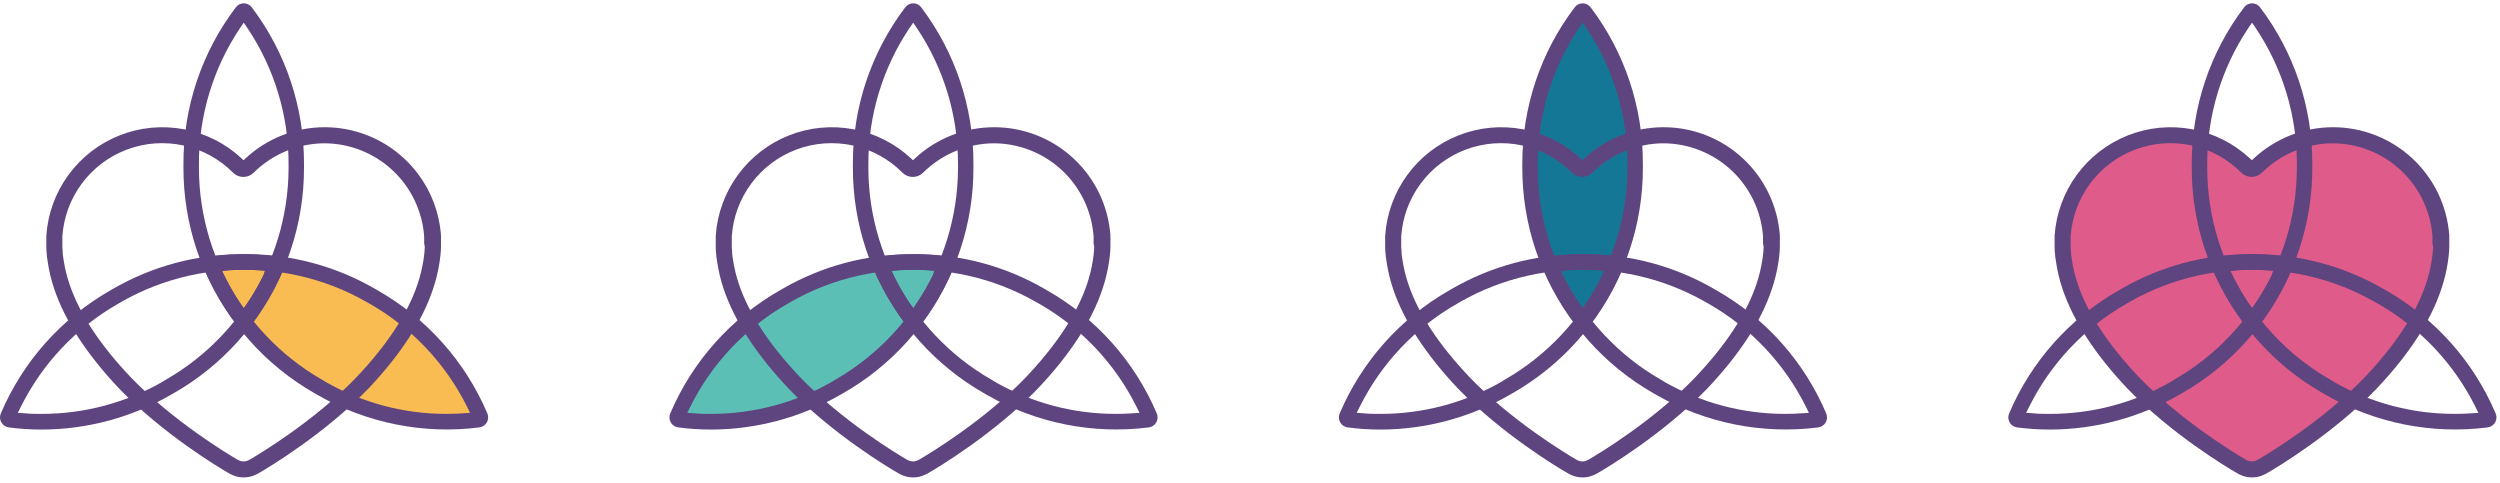
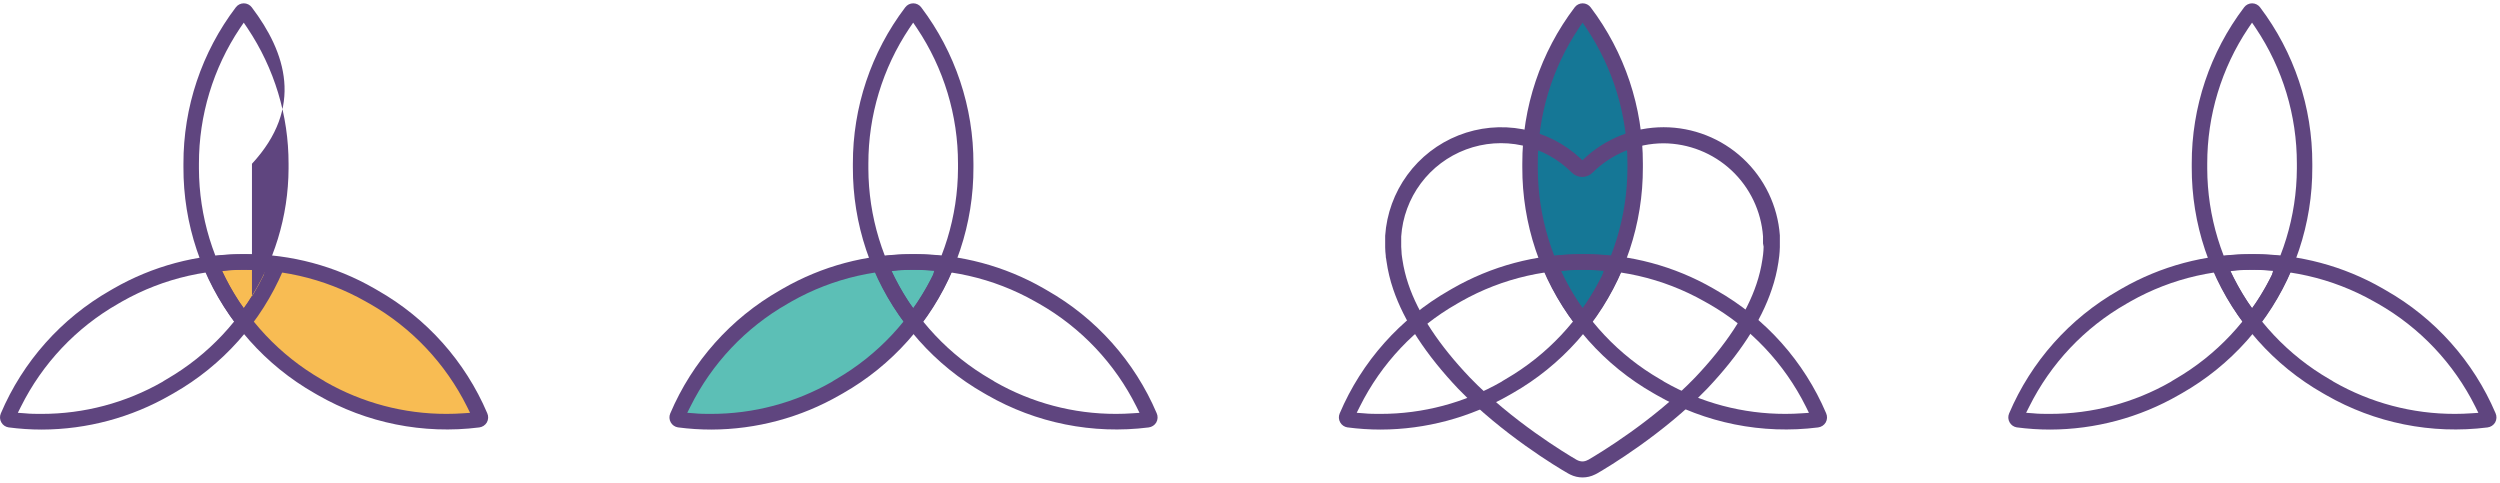
<svg xmlns="http://www.w3.org/2000/svg" width="331" height="64" viewBox="0 0 331 64" fill="none">
  <path d="M27.908 35.185L30.723 40.789L38.199 48.958L42.3 51.463L51.998 55.531L61.492 56.052L63.892 55.32L61.386 50.415L53.772 42.009L45.326 37.275L35.727 34.565H27.908V35.185Z" fill="#F8BC53" />
-   <path d="M33.334 0.968C33.211 0.804 33.052 0.671 32.869 0.58C32.686 0.488 32.484 0.44 32.279 0.44C32.074 0.44 31.872 0.488 31.689 0.58C31.506 0.671 31.347 0.804 31.224 0.968C26.703 6.925 24.266 14.204 24.288 21.683V22.151C24.262 29.617 26.687 36.885 31.191 42.839C31.318 43.007 31.482 43.143 31.67 43.237C31.858 43.331 32.066 43.38 32.276 43.38C32.486 43.38 32.694 43.331 32.882 43.237C33.07 43.143 33.234 43.007 33.36 42.839C37.862 36.879 40.283 29.606 40.25 22.137V21.683C40.274 14.207 37.844 6.93 33.334 0.968ZM38.206 22.329C38.178 28.647 36.291 34.817 32.78 40.07L32.273 40.789L31.745 40.07C28.242 34.815 26.362 28.645 26.339 22.329V21.669C26.332 15.287 28.22 9.045 31.765 3.737L32.273 2.998L32.774 3.737C36.327 9.046 38.218 15.294 38.206 21.683V22.342V22.329Z" fill="#5F457F" />
+   <path d="M33.334 0.968C33.211 0.804 33.052 0.671 32.869 0.58C32.686 0.488 32.484 0.44 32.279 0.44C32.074 0.44 31.872 0.488 31.689 0.58C31.506 0.671 31.347 0.804 31.224 0.968C26.703 6.925 24.266 14.204 24.288 21.683V22.151C24.262 29.617 26.687 36.885 31.191 42.839C31.318 43.007 31.482 43.143 31.67 43.237C31.858 43.331 32.066 43.38 32.276 43.38C32.486 43.38 32.694 43.331 32.882 43.237C33.07 43.143 33.234 43.007 33.36 42.839V21.683C40.274 14.207 37.844 6.93 33.334 0.968ZM38.206 22.329C38.178 28.647 36.291 34.817 32.78 40.07L32.273 40.789L31.745 40.07C28.242 34.815 26.362 28.645 26.339 22.329V21.669C26.332 15.287 28.22 9.045 31.765 3.737L32.273 2.998L32.774 3.737C36.327 9.046 38.218 15.294 38.206 21.683V22.342V22.329Z" fill="#5F457F" />
  <path d="M14.61 38.448C8.123 42.148 3.027 47.873 0.106 54.746C0.025 54.935 -0.01 55.14 0.002 55.344C0.015 55.549 0.075 55.748 0.178 55.926C0.276 56.101 0.413 56.251 0.577 56.365C0.742 56.479 0.93 56.555 1.128 56.585C2.59 56.778 4.063 56.875 5.538 56.875C11.519 56.86 17.391 55.283 22.574 52.3L22.983 52.069C29.466 48.377 34.561 42.661 37.487 35.798C37.569 35.605 37.605 35.396 37.594 35.187C37.582 34.978 37.523 34.774 37.422 34.592C37.32 34.413 37.179 34.26 37.008 34.145C36.838 34.031 36.643 33.958 36.439 33.932C34.987 33.748 33.525 33.656 32.062 33.655C26.075 33.656 20.193 35.23 15.006 38.218L14.61 38.448ZM16.192 39.899C21.692 36.79 27.981 35.362 34.283 35.791L35.055 35.851L34.89 36.47L34.784 36.675C31.973 42.322 27.564 47.02 22.106 50.184L21.698 50.428L21.526 50.546C16.645 53.34 11.117 54.806 5.492 54.799C4.754 54.799 4.009 54.799 3.27 54.719L2.361 54.654L2.769 53.843C5.613 48.128 10.089 43.387 15.632 40.222L16.192 39.899Z" fill="#5F457F" />
  <path d="M64.459 55.932C64.563 55.746 64.622 55.538 64.631 55.325C64.641 55.112 64.599 54.9 64.511 54.706C61.587 47.845 56.491 42.133 50.007 38.448L49.565 38.191C44.392 35.217 38.529 33.651 32.562 33.648C31.103 33.649 29.645 33.741 28.198 33.925C27.994 33.951 27.799 34.024 27.629 34.139C27.458 34.253 27.317 34.406 27.215 34.585C27.114 34.759 27.055 34.954 27.041 35.156C27.027 35.357 27.06 35.558 27.136 35.745C30.057 42.631 35.161 48.367 41.66 52.069L42.063 52.3C48.534 56.021 56.044 57.528 63.45 56.592C63.657 56.566 63.856 56.494 64.031 56.379C64.206 56.265 64.352 56.112 64.459 55.932ZM61.334 54.719C60.595 54.772 59.863 54.798 59.125 54.798C53.496 54.807 47.964 53.341 43.078 50.546L42.821 50.374L42.518 50.203C37.054 47.04 32.638 42.346 29.813 36.701L29.424 35.897L30.294 35.791C36.596 35.362 42.886 36.79 48.385 39.898L48.735 40.096L48.952 40.215C54.502 43.381 58.985 48.124 61.835 53.842L62.237 54.66L61.334 54.719Z" fill="#5F457F" />
-   <path d="M42.999 16.844C39.103 16.843 35.352 18.32 32.503 20.977L32.246 21.215L31.996 20.977C29.865 18.993 27.216 17.653 24.355 17.113C21.495 16.573 18.539 16.854 15.832 17.925C13.125 18.996 10.777 20.813 9.06 23.164C7.343 25.515 6.328 28.305 6.132 31.21V31.328C6.132 31.631 6.132 31.935 6.132 32.251V32.746C6.132 33.141 6.171 33.511 6.211 33.873C6.211 33.998 6.211 34.124 6.257 34.249L6.31 34.611C6.489 35.865 6.785 37.099 7.193 38.297C8.631 42.529 11.531 46.967 15.81 51.483C21.539 57.416 28.943 61.893 30.367 62.691C30.447 62.742 30.53 62.786 30.618 62.822C31.129 63.079 31.694 63.213 32.266 63.213C32.838 63.213 33.403 63.079 33.914 62.822L34.178 62.691C35.569 61.893 42.979 57.449 48.755 51.469C53.02 46.967 55.914 42.536 57.325 38.284C57.721 37.126 58.013 35.934 58.196 34.724L58.308 33.886C58.347 33.53 58.374 33.161 58.387 32.739V32.245C58.387 31.935 58.387 31.625 58.387 31.322V31.157C58.102 27.269 56.358 23.633 53.504 20.979C50.65 18.324 46.897 16.847 42.999 16.844ZM56.238 32.667C56.238 33.029 56.198 33.326 56.172 33.656C56.172 33.748 56.158 33.847 56.132 33.952L56.073 34.381C55.909 35.474 55.648 36.551 55.295 37.598C53.976 41.554 51.22 45.701 47.172 49.973C41.628 55.735 34.455 60.04 33.07 60.851L32.938 60.91C32.734 61.023 32.506 61.087 32.273 61.095C32.022 61.093 31.776 61.032 31.554 60.917L31.475 60.877C30.057 60.053 22.904 55.742 17.36 49.999C13.278 45.714 10.516 41.547 9.198 37.611C8.84 36.558 8.578 35.474 8.413 34.374L8.354 33.972L8.314 33.656C8.314 33.365 8.268 33.049 8.255 32.686V32.258C8.255 31.981 8.255 31.717 8.255 31.453V31.308C8.425 28.768 9.324 26.331 10.844 24.289C12.364 22.247 14.441 20.686 16.825 19.794C19.21 18.902 21.801 18.717 24.288 19.26C26.775 19.803 29.053 21.052 30.849 22.856C31.028 23.037 31.242 23.181 31.477 23.279C31.712 23.377 31.965 23.428 32.22 23.428C32.475 23.428 32.727 23.377 32.962 23.279C33.198 23.181 33.411 23.037 33.591 22.856C36.09 20.385 39.458 18.991 42.973 18.973C46.317 18.989 49.533 20.266 51.977 22.549C54.421 24.832 55.914 27.953 56.158 31.289V31.427C56.158 31.698 56.158 31.961 56.158 32.225L56.238 32.667Z" fill="#5F457F" />
  <path d="M89.708 54.798L92.523 49.689L97.738 43.366L106.401 37.69L113.594 35.185L120.879 34.459H125.276L123.688 38.422L119.125 45.259L110.99 51.561L100.764 54.798L92.84 55.84L89.708 54.798Z" fill="#5CBFB6" />
  <path d="M121.967 0.968C121.844 0.804 121.685 0.671 121.502 0.58C121.318 0.488 121.117 0.44 120.912 0.44C120.707 0.44 120.505 0.488 120.322 0.58C120.139 0.671 119.98 0.804 119.857 0.968C115.336 6.925 112.899 14.204 112.921 21.683V22.151C112.895 29.617 115.32 36.885 119.824 42.839C119.951 43.007 120.115 43.143 120.303 43.237C120.491 43.331 120.698 43.38 120.909 43.38C121.119 43.38 121.326 43.331 121.515 43.237C121.703 43.143 121.867 43.007 121.993 42.839C126.495 36.879 128.915 29.606 128.883 22.137V21.683C128.907 14.207 126.477 6.93 121.967 0.968ZM126.839 22.329C126.81 28.647 124.923 34.817 121.413 40.07L120.905 40.789L120.378 40.07C116.874 34.815 114.994 28.645 114.972 22.329V21.669C114.965 15.287 116.853 9.045 120.398 3.737L120.905 2.998L121.406 3.737C124.96 9.046 126.851 15.294 126.839 21.683V22.342V22.329Z" fill="#5F457F" />
  <path d="M103.243 38.448C96.755 42.148 91.66 47.873 88.739 54.746C88.658 54.935 88.623 55.14 88.635 55.344C88.648 55.549 88.708 55.748 88.811 55.926C88.909 56.101 89.045 56.251 89.21 56.365C89.374 56.479 89.563 56.555 89.761 56.585C91.223 56.778 92.696 56.875 94.171 56.875C100.151 56.86 106.024 55.283 111.207 52.3L111.616 52.069C118.099 48.377 123.194 42.661 126.12 35.798C126.202 35.605 126.238 35.396 126.227 35.187C126.215 34.978 126.156 34.774 126.054 34.592C125.953 34.413 125.812 34.26 125.641 34.145C125.471 34.031 125.276 33.958 125.072 33.932C123.62 33.748 122.158 33.656 120.694 33.655C114.708 33.656 108.826 35.23 103.639 38.218L103.243 38.448ZM104.825 39.899C110.324 36.79 116.614 35.362 122.916 35.791L123.687 35.851L123.523 36.47L123.417 36.675C120.605 42.322 116.197 47.02 110.739 50.184L110.33 50.428L110.159 50.546C105.278 53.34 99.749 54.806 94.125 54.799C93.387 54.799 92.642 54.799 91.903 54.719L90.993 54.654L91.402 53.843C94.245 48.128 98.722 43.387 104.265 40.222L104.825 39.899Z" fill="#5F457F" />
  <path d="M153.092 55.932C153.196 55.746 153.255 55.538 153.264 55.325C153.274 55.112 153.232 54.9 153.144 54.706C150.22 47.845 145.124 42.133 138.64 38.448L138.198 38.191C133.025 35.217 127.163 33.651 121.195 33.648C119.736 33.649 118.278 33.741 116.831 33.925C116.627 33.951 116.432 34.024 116.262 34.139C116.091 34.253 115.95 34.406 115.849 34.585C115.748 34.759 115.688 34.954 115.674 35.156C115.66 35.357 115.693 35.558 115.769 35.745C118.69 42.631 123.794 48.367 130.294 52.069L130.696 52.3C137.167 56.021 144.677 57.528 152.083 56.592C152.29 56.566 152.489 56.494 152.664 56.379C152.839 56.265 152.985 56.112 153.092 55.932ZM149.967 54.719C149.228 54.772 148.496 54.798 147.758 54.798C142.129 54.807 136.597 53.341 131.711 50.546L131.454 50.374L131.151 50.203C125.688 47.04 121.271 42.346 118.446 36.701L118.057 35.897L118.927 35.791C125.23 35.362 131.519 36.79 137.018 39.898L137.368 40.096L137.585 40.215C143.135 43.381 147.618 48.124 150.468 53.842L150.87 54.66L149.967 54.719Z" fill="#5F457F" />
-   <path d="M131.632 16.844C127.736 16.843 123.985 18.32 121.136 20.977L120.879 21.215L120.628 20.977C118.498 18.993 115.849 17.653 112.988 17.113C110.128 16.573 107.172 16.854 104.465 17.925C101.758 18.996 99.41 20.813 97.693 23.164C95.976 25.515 94.961 28.305 94.765 31.21V31.328C94.765 31.631 94.765 31.935 94.765 32.251V32.746C94.765 33.141 94.804 33.511 94.844 33.873C94.844 33.998 94.844 34.124 94.89 34.249L94.943 34.611C95.122 35.865 95.418 37.099 95.826 38.297C97.263 42.529 100.164 46.967 104.443 51.483C110.172 57.416 117.576 61.893 119 62.691C119.079 62.742 119.163 62.786 119.251 62.822C119.762 63.079 120.326 63.213 120.899 63.213C121.471 63.213 122.035 63.079 122.547 62.822L122.811 62.691C124.202 61.893 131.612 57.449 137.387 51.469C141.653 46.967 144.547 42.536 145.958 38.284C146.354 37.126 146.646 35.934 146.828 34.724L146.941 33.886C146.98 33.53 147.006 33.161 147.02 32.739V32.245C147.02 31.935 147.02 31.625 147.02 31.322V31.157C146.735 27.269 144.991 23.633 142.137 20.979C139.282 18.324 135.53 16.847 131.632 16.844ZM144.87 32.667C144.87 33.029 144.831 33.326 144.804 33.656C144.804 33.748 144.791 33.847 144.765 33.952L144.706 34.381C144.542 35.474 144.281 36.551 143.928 37.598C142.609 41.554 139.853 45.701 135.805 49.973C130.261 55.735 123.088 60.04 121.703 60.851L121.571 60.91C121.367 61.023 121.139 61.087 120.905 61.095C120.655 61.093 120.409 61.032 120.187 60.917L120.108 60.877C118.69 60.053 111.537 55.742 105.992 49.999C101.911 45.714 99.149 41.547 97.83 37.611C97.473 36.558 97.21 35.474 97.046 34.374L96.986 33.972L96.947 33.656C96.947 33.365 96.901 33.049 96.888 32.686V32.258C96.888 31.981 96.888 31.717 96.888 31.453V31.308C97.058 28.768 97.957 26.331 99.477 24.289C100.997 22.247 103.074 20.686 105.458 19.794C107.842 18.902 110.433 18.717 112.921 19.26C115.408 19.803 117.686 21.052 119.481 22.856C119.661 23.037 119.874 23.181 120.11 23.279C120.345 23.377 120.598 23.428 120.853 23.428C121.108 23.428 121.36 23.377 121.595 23.279C121.831 23.181 122.044 23.037 122.224 22.856C124.723 20.385 128.091 18.991 131.606 18.973C134.95 18.989 138.166 20.266 140.61 22.549C143.054 24.832 144.547 27.953 144.791 31.289V31.427C144.791 31.698 144.791 31.961 144.791 32.225L144.87 32.667Z" fill="#5F457F" />
  <path d="M209.512 1.601L206.69 6.189L204.284 12.446L202.629 19.586L203.13 28.097L205.319 36.338L209.532 42.7L213.665 36.754L216.691 25.486L215.465 13.389L212.32 5.464L209.512 1.601Z" fill="#157796" />
  <path d="M210.6 0.968C210.477 0.804 210.318 0.671 210.135 0.58C209.952 0.488 209.75 0.44 209.545 0.44C209.34 0.44 209.138 0.488 208.955 0.58C208.772 0.671 208.613 0.804 208.49 0.968C203.969 6.925 201.532 14.204 201.554 21.683V22.151C201.528 29.617 203.953 36.885 208.457 42.839C208.584 43.007 208.748 43.143 208.936 43.237C209.124 43.331 209.331 43.38 209.542 43.38C209.752 43.38 209.959 43.331 210.148 43.237C210.336 43.143 210.5 43.007 210.626 42.839C215.128 36.879 217.548 29.606 217.516 22.137V21.683C217.54 14.207 215.11 6.93 210.6 0.968ZM215.472 22.329C215.443 28.647 213.556 34.817 210.046 40.07L209.538 40.789L209.011 40.07C205.508 34.815 203.627 28.645 203.605 22.329V21.669C203.598 15.287 205.486 9.045 209.031 3.737L209.538 2.998L210.039 3.737C213.593 9.046 215.484 15.294 215.472 21.683V22.342V22.329Z" fill="#5F457F" />
  <path d="M191.876 38.448C185.388 42.148 180.293 47.873 177.372 54.746C177.291 54.935 177.256 55.14 177.268 55.344C177.281 55.549 177.341 55.748 177.444 55.926C177.542 56.101 177.678 56.251 177.843 56.365C178.007 56.479 178.196 56.555 178.394 56.585C179.856 56.778 181.329 56.875 182.804 56.875C188.784 56.86 194.657 55.283 199.84 52.3L200.249 52.069C206.732 48.377 211.827 42.661 214.753 35.798C214.835 35.605 214.871 35.396 214.86 35.187C214.848 34.978 214.789 34.774 214.687 34.592C214.586 34.413 214.445 34.26 214.274 34.145C214.104 34.031 213.909 33.958 213.705 33.932C212.253 33.748 210.791 33.656 209.327 33.655C203.341 33.656 197.459 35.23 192.272 38.218L191.876 38.448ZM193.458 39.899C198.957 36.79 205.247 35.362 211.549 35.791L212.321 35.851L212.156 36.47L212.05 36.675C209.238 42.322 204.83 47.02 199.372 50.184L198.963 50.428L198.792 50.546C193.911 53.34 188.382 54.806 182.758 54.799C182.02 54.799 181.275 54.799 180.536 54.719L179.627 54.654L180.035 53.843C182.878 48.128 187.355 43.387 192.898 40.222L193.458 39.899Z" fill="#5F457F" />
  <path d="M241.725 55.932C241.829 55.746 241.888 55.538 241.898 55.325C241.907 55.112 241.866 54.9 241.777 54.706C238.853 47.845 233.757 42.133 227.273 38.448L226.831 38.191C221.658 35.217 215.796 33.651 209.828 33.648C208.369 33.649 206.912 33.741 205.464 33.925C205.26 33.951 205.065 34.024 204.895 34.139C204.724 34.253 204.583 34.406 204.482 34.585C204.381 34.759 204.321 34.954 204.307 35.156C204.294 35.357 204.326 35.558 204.403 35.745C207.324 42.631 212.427 48.367 218.927 52.069L219.329 52.3C225.8 56.021 233.31 57.528 240.716 56.592C240.923 56.566 241.122 56.494 241.297 56.379C241.472 56.265 241.618 56.112 241.725 55.932ZM238.6 54.719C237.861 54.772 237.129 54.798 236.391 54.798C230.762 54.807 225.23 53.341 220.344 50.546L220.087 50.374L219.784 50.203C214.321 47.04 209.904 42.346 207.079 36.701L206.69 35.897L207.561 35.791C213.863 35.362 220.152 36.79 225.651 39.898L226.001 40.096L226.218 40.215C231.768 43.381 236.251 48.124 239.101 53.842L239.503 54.66L238.6 54.719Z" fill="#5F457F" />
  <path d="M220.265 16.844C216.369 16.843 212.618 18.32 209.769 20.977L209.512 21.215L209.261 20.977C207.131 18.993 204.482 17.653 201.621 17.113C198.76 16.573 195.805 16.854 193.098 17.925C190.391 18.996 188.042 20.813 186.326 23.164C184.609 25.515 183.593 28.305 183.397 31.21V31.328C183.397 31.631 183.397 31.935 183.397 32.251V32.746C183.397 33.141 183.437 33.511 183.477 33.873C183.477 33.998 183.477 34.124 183.523 34.249L183.575 34.611C183.755 35.865 184.05 37.099 184.459 38.297C185.896 42.529 188.797 46.967 193.076 51.483C198.805 57.416 206.209 61.893 207.633 62.691C207.712 62.742 207.796 62.786 207.883 62.822C208.395 63.079 208.959 63.213 209.532 63.213C210.104 63.213 210.668 63.079 211.18 62.822L211.443 62.691C212.835 61.893 220.245 57.449 226.02 51.469C230.286 46.967 233.18 42.536 234.591 38.284C234.987 37.126 235.278 35.934 235.461 34.724L235.573 33.886C235.613 33.53 235.639 33.161 235.652 32.739V32.245C235.652 31.935 235.652 31.625 235.652 31.322V31.157C235.368 27.269 233.623 23.633 230.769 20.979C227.915 18.324 224.163 16.847 220.265 16.844ZM233.503 32.667C233.503 33.029 233.464 33.326 233.437 33.656C233.437 33.748 233.424 33.847 233.398 33.952L233.338 34.381C233.174 35.474 232.914 36.551 232.56 37.598C231.242 41.554 228.486 45.701 224.438 49.973C218.893 55.735 211.72 60.04 210.336 60.851L210.204 60.91C210 61.023 209.772 61.087 209.538 61.095C209.288 61.093 209.042 61.032 208.82 60.917L208.74 60.877C207.323 60.053 200.17 55.742 194.625 49.999C190.544 45.714 187.782 41.547 186.463 37.611C186.106 36.558 185.843 35.474 185.679 34.374L185.619 33.972L185.58 33.656C185.58 33.365 185.534 33.049 185.52 32.686V32.258C185.52 31.981 185.52 31.717 185.52 31.453V31.308C185.691 28.768 186.59 26.331 188.11 24.289C189.63 22.247 191.706 20.686 194.091 19.794C196.475 18.902 199.066 18.717 201.553 19.26C204.041 19.803 206.319 21.052 208.114 22.856C208.294 23.037 208.507 23.181 208.743 23.279C208.978 23.377 209.23 23.428 209.485 23.428C209.74 23.428 209.993 23.377 210.228 23.279C210.464 23.181 210.677 23.037 210.857 22.856C213.356 20.385 216.724 18.991 220.238 18.973C223.583 18.989 226.798 20.266 229.243 22.549C231.687 24.832 233.18 27.953 233.424 31.289V31.427C233.424 31.698 233.424 31.961 233.424 32.225L233.503 32.667Z" fill="#5F457F" />
-   <path d="M298.145 21.907L292.35 18.999L286.911 17.977L280.443 19.942L275.123 24.656L273.145 31.018L273.666 37.169L278.881 46.769L284.61 52.709L288.579 56.862L296.404 61.095L298.165 62.519L303.479 59.697L311.726 52.709L317.475 46.452L322.143 39.048L323.105 33.649L322.143 26.219L318.517 21.894L314.034 18.999L309.544 17.977L304.098 18.604L299.325 21.419L298.145 21.907Z" fill="#DF5B8A" />
  <path d="M299.233 0.968C299.11 0.804 298.951 0.671 298.767 0.58C298.584 0.488 298.382 0.44 298.178 0.44C297.973 0.44 297.771 0.488 297.588 0.58C297.405 0.671 297.246 0.804 297.123 0.968C292.602 6.925 290.165 14.204 290.187 21.683V22.151C290.161 29.617 292.586 36.885 297.09 42.839C297.217 43.007 297.38 43.143 297.569 43.237C297.757 43.331 297.964 43.38 298.174 43.38C298.385 43.38 298.592 43.331 298.78 43.237C298.969 43.143 299.132 43.007 299.259 42.839C303.761 36.879 306.181 29.606 306.149 22.137V21.683C306.173 14.207 303.743 6.93 299.233 0.968ZM304.105 22.329C304.076 28.647 302.189 34.817 298.679 40.07L298.171 40.789L297.644 40.07C294.14 34.815 292.26 28.645 292.238 22.329V21.669C292.23 15.287 294.119 9.045 297.664 3.737L298.171 2.998L298.672 3.737C302.225 9.046 304.117 15.294 304.105 21.683V22.342V22.329Z" fill="#5F457F" />
  <path d="M280.509 38.448C274.021 42.148 268.926 47.873 266.005 54.746C265.924 54.935 265.889 55.14 265.901 55.344C265.914 55.549 265.974 55.748 266.077 55.926C266.175 56.101 266.311 56.251 266.476 56.365C266.64 56.479 266.829 56.555 267.026 56.585C268.489 56.778 269.962 56.875 271.437 56.875C277.417 56.86 283.29 55.283 288.473 52.3L288.882 52.069C295.365 48.377 300.46 42.661 303.386 35.798C303.467 35.605 303.504 35.396 303.492 35.187C303.481 34.978 303.422 34.774 303.32 34.592C303.219 34.413 303.078 34.26 302.907 34.145C302.737 34.031 302.542 33.958 302.338 33.932C300.886 33.748 299.424 33.656 297.96 33.655C291.974 33.656 286.092 35.23 280.904 38.218L280.509 38.448ZM282.091 39.899C287.59 36.79 293.88 35.362 300.182 35.791L300.953 35.851L300.789 36.47L300.683 36.675C297.871 42.322 293.463 47.02 288.005 50.184L287.596 50.428L287.425 50.546C282.543 53.34 277.015 54.806 271.391 54.799C270.653 54.799 269.908 54.799 269.169 54.719L268.259 54.654L268.668 53.843C271.511 48.128 275.988 43.387 281.531 40.222L282.091 39.899Z" fill="#5F457F" />
  <path d="M330.358 55.932C330.462 55.746 330.521 55.538 330.53 55.325C330.539 55.112 330.498 54.9 330.41 54.706C327.486 47.845 322.39 42.133 315.906 38.448L315.464 38.191C310.291 35.217 304.428 33.651 298.461 33.648C297.002 33.649 295.544 33.741 294.097 33.925C293.893 33.951 293.698 34.024 293.528 34.139C293.357 34.253 293.216 34.406 293.114 34.585C293.013 34.759 292.954 34.954 292.94 35.156C292.926 35.357 292.959 35.558 293.035 35.745C295.956 42.631 301.059 48.367 307.559 52.069L307.962 52.3C314.433 56.021 321.943 57.528 329.349 56.592C329.556 56.566 329.755 56.494 329.93 56.379C330.105 56.265 330.251 56.112 330.358 55.932ZM327.233 54.719C326.494 54.772 325.762 54.798 325.024 54.798C319.395 54.807 313.862 53.341 308.977 50.546L308.72 50.374L308.416 50.203C302.953 47.04 298.537 42.346 295.712 36.701L295.323 35.897L296.193 35.791C302.495 35.362 308.785 36.79 314.284 39.898L314.634 40.096L314.851 40.215C320.4 43.381 324.884 48.124 327.734 53.842L328.136 54.66L327.233 54.719Z" fill="#5F457F" />
-   <path d="M308.898 16.844C305.002 16.843 301.251 18.32 298.402 20.977L298.145 21.215L297.894 20.977C295.764 18.993 293.115 17.653 290.254 17.113C287.393 16.573 284.438 16.854 281.731 17.925C279.023 18.996 276.675 20.813 274.958 23.164C273.242 25.515 272.226 28.305 272.03 31.21V31.328C272.03 31.631 272.03 31.935 272.03 32.251V32.746C272.03 33.141 272.07 33.511 272.109 33.873C272.109 33.998 272.109 34.124 272.156 34.249L272.208 34.611C272.387 35.865 272.683 37.099 273.092 38.297C274.529 42.529 277.43 46.967 281.709 51.483C287.438 57.416 294.842 61.893 296.266 62.691C296.345 62.742 296.429 62.786 296.516 62.822C297.028 63.079 297.592 63.213 298.164 63.213C298.737 63.213 299.301 63.079 299.813 62.822L300.076 62.691C301.467 61.893 308.878 57.449 314.653 51.469C318.919 46.967 321.813 42.536 323.224 38.284C323.62 37.126 323.911 35.934 324.094 34.724L324.206 33.886C324.246 33.53 324.272 33.161 324.285 32.739V32.245C324.285 31.935 324.285 31.625 324.285 31.322V31.157C324.001 27.269 322.256 23.633 319.402 20.979C316.548 18.324 312.795 16.847 308.898 16.844ZM322.136 32.667C322.136 33.029 322.096 33.326 322.07 33.656C322.07 33.748 322.057 33.847 322.031 33.952L321.971 34.381C321.807 35.474 321.547 36.551 321.193 37.598C319.875 41.554 317.119 45.701 313.071 49.973C307.526 55.735 300.353 60.04 298.969 60.851L298.837 60.91C298.632 61.023 298.404 61.087 298.171 61.095C297.921 61.093 297.675 61.032 297.452 60.917L297.373 60.877C295.956 60.053 288.803 55.742 283.258 49.999C279.177 45.714 276.415 41.547 275.096 37.611C274.739 36.558 274.476 35.474 274.311 34.374L274.252 33.972L274.213 33.656C274.213 33.365 274.166 33.049 274.153 32.686V32.258C274.153 31.981 274.153 31.717 274.153 31.453V31.308C274.323 28.768 275.222 26.331 276.742 24.289C278.262 22.247 280.339 20.686 282.724 19.794C285.108 18.902 287.699 18.717 290.186 19.26C292.673 19.803 294.951 21.052 296.747 22.856C296.926 23.037 297.14 23.181 297.375 23.279C297.611 23.377 297.863 23.428 298.118 23.428C298.373 23.428 298.626 23.377 298.861 23.279C299.096 23.181 299.31 23.037 299.49 22.856C301.988 20.385 305.356 18.991 308.871 18.973C312.216 18.989 315.431 20.266 317.875 22.549C320.32 24.832 321.813 27.953 322.057 31.289V31.427C322.057 31.698 322.057 31.961 322.057 32.225L322.136 32.667Z" fill="#5F457F" />
</svg>